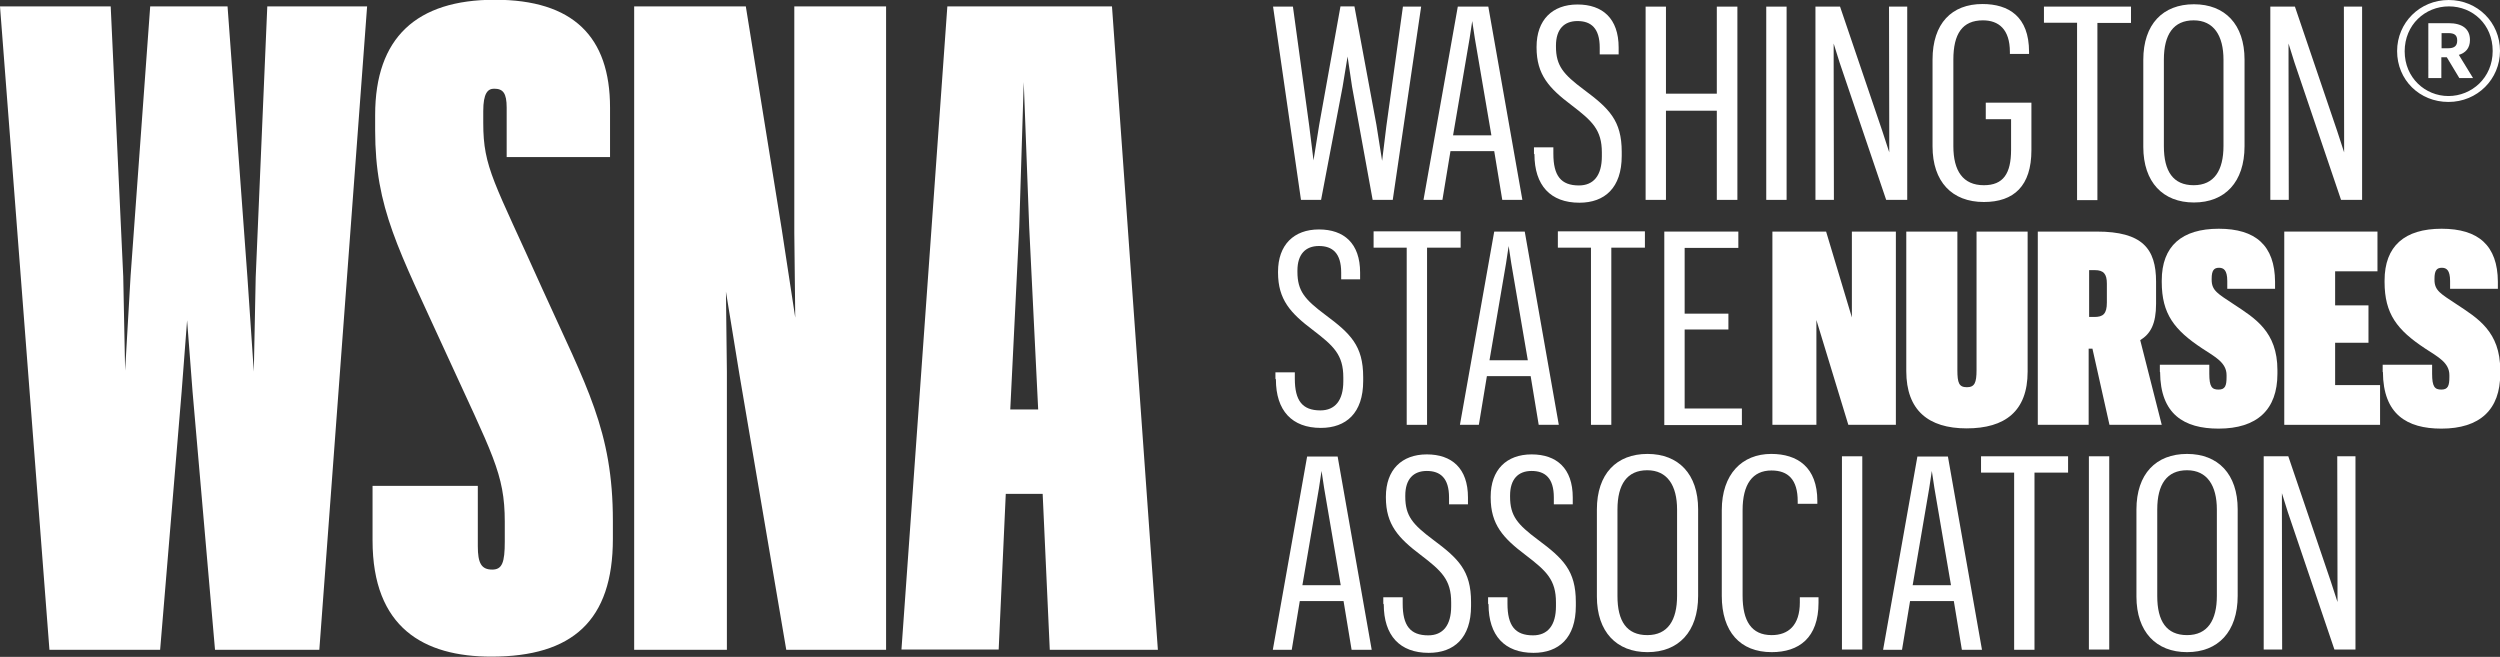
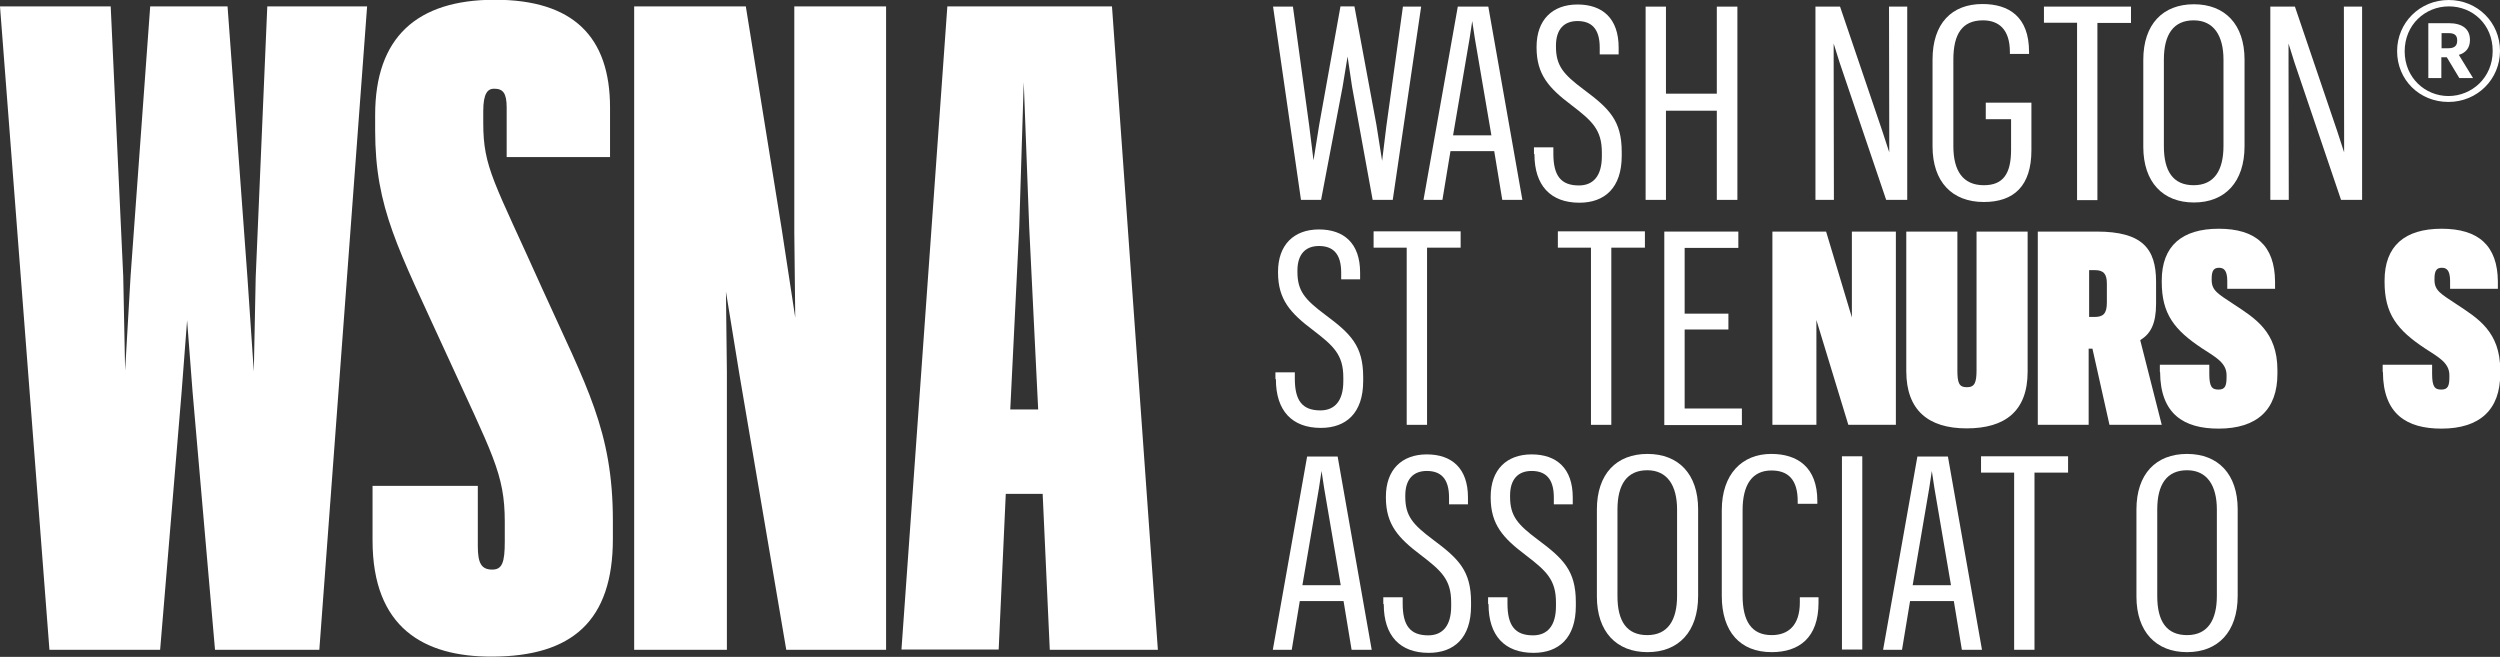
<svg xmlns="http://www.w3.org/2000/svg" id="Layer_2" viewBox="0 0 105.69 27.77">
  <rect x="0" y="0" width="105.69" height="27.77" fill="#333333" stroke="none" />
  <defs>
    <style>.cls-1{fill:#fff;}</style>
  </defs>
  <g id="Layer_1-2">
    <path class="cls-1" d="M53.83.28h.83l.69,5.05.18,1.45.24-1.5.9-5.01h.59l.93,5.01.24,1.52.18-1.47.7-5.05h.77l-1.2,8.17h-.85l-.87-4.78-.19-1.28-.21,1.28-.91,4.78h-.85l-1.18-8.17Z" />
    <path class="cls-1" d="M63.17,6.39h-1.85l-.34,2.06h-.8l1.45-8.17h1.29l1.44,8.17h-.85l-.34-2.06ZM62.13,1.62l-.7,4.1h1.62l-.7-4.1-.11-.73-.11.73Z" />
    <path class="cls-1" d="M64.85,6.5v-.27h.82v.27c0,.93.32,1.34,1.08,1.34.62,0,.97-.42.97-1.23v-.16c0-.96-.4-1.33-1.29-2.01-.94-.71-1.47-1.28-1.47-2.43v-.03c0-1.14.67-1.79,1.73-1.79s1.74.59,1.74,1.82v.29h-.8v-.29c0-.82-.37-1.12-.94-1.12s-.91.35-.91,1.04v.04c0,.81.31,1.17,1.18,1.82,1.06.79,1.6,1.3,1.6,2.63v.17c0,1.35-.72,1.98-1.79,1.98-1.22,0-1.9-.73-1.9-2.05Z" />
    <path class="cls-1" d="M69.57.28h.86v3.68h2.15V.28h.87v8.17h-.87v-3.77h-2.15v3.77h-.86V.28Z" />
-     <path class="cls-1" d="M74.67.28h.86v8.17h-.86V.28Z" />
    <path class="cls-1" d="M76.75.28h1.04l1.79,5.27.29.89v-.89s-.01-5.27-.01-5.27h.77v8.17h-.89l-1.97-5.81-.25-.8v.8s.01,5.81.01,5.81h-.78V.28Z" />
    <path class="cls-1" d="M83.95,4.34h1.93v2.01c0,1.51-.74,2.19-2.01,2.19-1.35,0-2.17-.86-2.17-2.35v-3.67c0-1.53.81-2.35,2.11-2.35,1.11,0,1.97.53,1.97,2.02v.09h-.81v-.08c0-.97-.48-1.34-1.14-1.34-.87,0-1.25.57-1.25,1.66v3.66c0,1.05.41,1.65,1.29,1.65.82,0,1.15-.49,1.15-1.5v-1.29h-1.07v-.7Z" />
    <path class="cls-1" d="M87.82.96h-1.41V.28h3.68v.69h-1.42v7.49h-.86V.96Z" />
    <path class="cls-1" d="M90.61,6.2v-3.67c0-1.51.83-2.35,2.14-2.35s2.14.85,2.14,2.34v3.66c0,1.52-.83,2.38-2.14,2.38s-2.14-.86-2.14-2.35ZM94,6.17v-3.65c0-1.01-.41-1.66-1.26-1.66s-1.26.59-1.26,1.66v3.66c0,1.06.39,1.65,1.26,1.65s1.26-.63,1.26-1.66Z" />
    <path class="cls-1" d="M95.98.28h1.04l1.79,5.27.29.89v-.89s-.01-5.27-.01-5.27h.77v8.17h-.89l-1.97-5.81-.25-.8v.8s.01,5.81.01,5.81h-.78V.28Z" />
    <path class="cls-1" d="M53.92,16.01v-.27h.82v.27c0,.93.32,1.34,1.08,1.34.62,0,.97-.42.97-1.23v-.16c0-.96-.4-1.33-1.29-2.01-.94-.71-1.47-1.28-1.47-2.43v-.03c0-1.14.67-1.79,1.73-1.79s1.74.59,1.74,1.82v.29h-.8v-.29c0-.82-.37-1.12-.94-1.12s-.91.35-.91,1.04v.05c0,.81.31,1.17,1.18,1.82,1.06.79,1.6,1.3,1.6,2.63v.17c0,1.35-.72,1.98-1.79,1.98-1.22,0-1.9-.73-1.9-2.05Z" />
    <path class="cls-1" d="M59.48,10.47h-1.41v-.69h3.68v.69h-1.42v7.49h-.86v-7.49Z" />
-     <path class="cls-1" d="M64.71,15.9h-1.85l-.34,2.06h-.8l1.45-8.17h1.29l1.44,8.17h-.85l-.34-2.06ZM63.67,11.13l-.7,4.1h1.62l-.7-4.1-.11-.73-.11.73Z" />
    <path class="cls-1" d="M67.27,10.47h-1.41v-.69h3.68v.69h-1.42v7.49h-.86v-7.49Z" />
    <path class="cls-1" d="M70.36,9.79h3.13v.69h-2.27v2.78h1.85v.67h-1.85v3.34h2.42v.7h-3.28v-8.17Z" />
    <path class="cls-1" d="M74.93,9.79h2.27l1.09,3.63v-3.63h1.86v8.17h-2.01l-1.35-4.43v4.43h-1.86v-8.17Z" />
    <path class="cls-1" d="M85.72,9.79v5.92c0,1.68-.96,2.4-2.58,2.4s-2.55-.77-2.55-2.42v-5.9h2.16v5.86c0,.54.07.72.4.72s.41-.19.41-.72v-5.86h2.16Z" />
    <path class="cls-1" d="M86.16,9.79h2.48c1.93,0,2.51.72,2.51,2.12v.93c0,.85-.23,1.27-.67,1.54l.91,3.58h-2.21l-.72-3.22h-.16v3.22h-2.15v-8.17ZM88.54,13.4c.37,0,.53-.13.53-.61v-.8c0-.4-.13-.57-.51-.57h-.24v1.98h.23Z" />
    <path class="cls-1" d="M91.31,15.72v-.3h2.09v.38c0,.55.11.67.39.67s.34-.16.34-.53v-.08c0-.53-.48-.77-1.03-1.13-1.18-.78-1.71-1.46-1.71-2.81v-.06c0-1.46.85-2.19,2.41-2.19s2.37.71,2.38,2.24v.3h-2.02v-.33c0-.47-.16-.56-.35-.56-.21,0-.31.11-.31.46v.05c0,.46.27.59.93,1.03.89.59,1.85,1.15,1.85,2.79v.15c0,1.52-.86,2.32-2.49,2.32-1.46,0-2.46-.61-2.47-2.39Z" />
-     <path class="cls-1" d="M96.57,9.79h3.94v1.68h-1.79v1.44h1.41v1.58h-1.41v1.79h1.9v1.68h-4.05v-8.17Z" />
    <path class="cls-1" d="M100.73,15.72v-.3h2.09v.38c0,.55.11.67.39.67s.34-.16.34-.53v-.08c0-.53-.48-.77-1.03-1.13-1.18-.78-1.71-1.46-1.71-2.81v-.06c0-1.46.85-2.19,2.41-2.19s2.37.71,2.38,2.24v.3h-2.02v-.33c0-.47-.16-.56-.35-.56-.21,0-.31.11-.31.46v.05c0,.46.27.59.93,1.03.89.59,1.85,1.15,1.85,2.79v.15c0,1.52-.86,2.32-2.49,2.32-1.46,0-2.46-.61-2.47-2.39Z" />
    <path class="cls-1" d="M56.8,25.41h-1.85l-.34,2.06h-.8l1.45-8.17h1.29l1.44,8.17h-.85l-.34-2.06ZM55.76,20.64l-.7,4.1h1.62l-.7-4.1-.11-.73-.11.73Z" />
    <path class="cls-1" d="M58.48,25.52v-.27h.82v.27c0,.93.32,1.34,1.08,1.34.62,0,.97-.42.97-1.23v-.16c0-.96-.4-1.33-1.29-2.01-.94-.71-1.47-1.28-1.47-2.43v-.03c0-1.14.67-1.79,1.73-1.79s1.74.59,1.74,1.82v.29h-.8v-.29c0-.82-.37-1.12-.94-1.12s-.91.35-.91,1.04v.05c0,.81.31,1.17,1.18,1.82,1.06.79,1.6,1.3,1.6,2.63v.17c0,1.35-.72,1.98-1.79,1.98-1.22,0-1.9-.73-1.9-2.05Z" />
    <path class="cls-1" d="M62.91,25.52v-.27h.82v.27c0,.93.32,1.34,1.08,1.34.62,0,.97-.42.97-1.23v-.16c0-.96-.4-1.33-1.29-2.01-.94-.71-1.47-1.28-1.47-2.43v-.03c0-1.14.67-1.79,1.73-1.79s1.74.59,1.74,1.82v.29h-.8v-.29c0-.82-.37-1.12-.94-1.12s-.91.35-.91,1.04v.05c0,.81.31,1.17,1.18,1.82,1.06.79,1.6,1.3,1.6,2.63v.17c0,1.35-.72,1.98-1.79,1.98-1.22,0-1.9-.73-1.9-2.05Z" />
    <path class="cls-1" d="M67.51,25.21v-3.67c0-1.51.83-2.35,2.14-2.35s2.14.85,2.14,2.34v3.66c0,1.52-.83,2.38-2.14,2.38s-2.14-.86-2.14-2.35ZM70.9,25.19v-3.65c0-1.01-.41-1.66-1.26-1.66s-1.26.59-1.26,1.66v3.66c0,1.06.39,1.65,1.26,1.65s1.26-.63,1.26-1.66Z" />
    <path class="cls-1" d="M72.79,25.19v-3.62c0-1.53.86-2.38,2.09-2.38,1.11,0,1.95.56,1.95,1.99v.12h-.83v-.11c0-.91-.4-1.3-1.11-1.3-.8,0-1.22.58-1.22,1.68v3.61c0,1.07.37,1.67,1.23,1.67.7,0,1.19-.41,1.19-1.38v-.22h.79v.23c0,1.49-.83,2.09-1.98,2.09-1.33,0-2.11-.86-2.11-2.38Z" />
    <path class="cls-1" d="M77.87,19.29h.86v8.17h-.86v-8.17Z" />
    <path class="cls-1" d="M82.6,25.41h-1.85l-.34,2.06h-.8l1.45-8.17h1.29l1.44,8.17h-.85l-.34-2.06ZM81.56,20.64l-.7,4.1h1.62l-.7-4.1-.11-.73-.11.73Z" />
    <path class="cls-1" d="M85.16,19.98h-1.41v-.69h3.68v.69h-1.42v7.49h-.86v-7.49Z" />
-     <path class="cls-1" d="M88.31,19.29h.86v8.17h-.86v-8.17Z" />
    <path class="cls-1" d="M90.32,25.21v-3.67c0-1.51.83-2.35,2.14-2.35s2.14.85,2.14,2.34v3.66c0,1.52-.83,2.38-2.14,2.38s-2.14-.86-2.14-2.35ZM93.72,25.19v-3.65c0-1.01-.41-1.66-1.26-1.66s-1.26.59-1.26,1.66v3.66c0,1.06.39,1.65,1.26,1.65s1.26-.63,1.26-1.66Z" />
-     <path class="cls-1" d="M95.7,19.29h1.04l1.79,5.27.29.89v-.89s-.01-5.27-.01-5.27h.77v8.17h-.89l-1.97-5.81-.25-.8v.8s.01,5.81.01,5.81h-.78v-8.17Z" />
    <path class="cls-1" d="M0,.27h4.68l.53,11.41.08,3.99.23-3.99L6.35.27h3.27l.84,11.45.27,3.99.08-3.99.49-11.45h4.22l-2.02,27.2h-4.41l-.95-10.92-.23-3.01-.23,3.01-.91,10.92H2.09L0,.27Z" />
    <path class="cls-1" d="M15.75,22.86v-2.32h4.45v2.55c0,.72.15.99.61.99.42,0,.53-.3.53-1.18v-.84c0-2.05-.53-2.85-2.51-7.19-1.98-4.34-2.97-6.05-2.97-9.36v-.65c0-3.27,1.75-4.87,5.06-4.87s4.87,1.56,4.87,4.56v2.09h-4.37v-2.09c0-.61-.15-.8-.53-.8-.27,0-.46.19-.46.95v.5c0,1.9.46,2.47,2.51,7.04,1.86,4.11,2.97,5.97,2.97,9.78v.76c0,3.46-1.71,4.98-5.14,4.98-2.85,0-5.02-1.22-5.02-4.91Z" />
    <path class="cls-1" d="M26.81.27h4.72l1.52,9.43.57,3.73-.04-3.58V.27h3.88v27.2h-4.22l-1.98-11.64-.57-3.5.04,3.39v11.75h-3.92V.27Z" />
    <path class="cls-1" d="M44.08,20.88h-1.56l-.3,6.58h-4.11L40.05.27h6.96l1.94,27.2h-4.57l-.3-6.58ZM43.09,9.59l-.38,7.72h1.18l-.38-7.72-.23-6.12-.19,6.12Z" />
    <path class="cls-1" d="M101.34,2.16c0-1.2.96-2.16,2.18-2.16s2.17.95,2.17,2.15-.96,2.16-2.18,2.16-2.17-.93-2.17-2.15ZM105.38,2.15c0-1.11-.84-1.88-1.85-1.88s-1.87.78-1.87,1.9.87,1.89,1.85,1.89,1.87-.77,1.87-1.9ZM102.67.98h.85c.56,0,.9.23.9.71h0c0,.36-.2.55-.47.63l.6.98h-.58l-.53-.88h-.23v.88h-.55V.98ZM103.5,2.04c.26,0,.38-.1.38-.32v-.02c0-.22-.13-.3-.37-.3h-.29v.64h.28Z" />
  </g>
</svg>